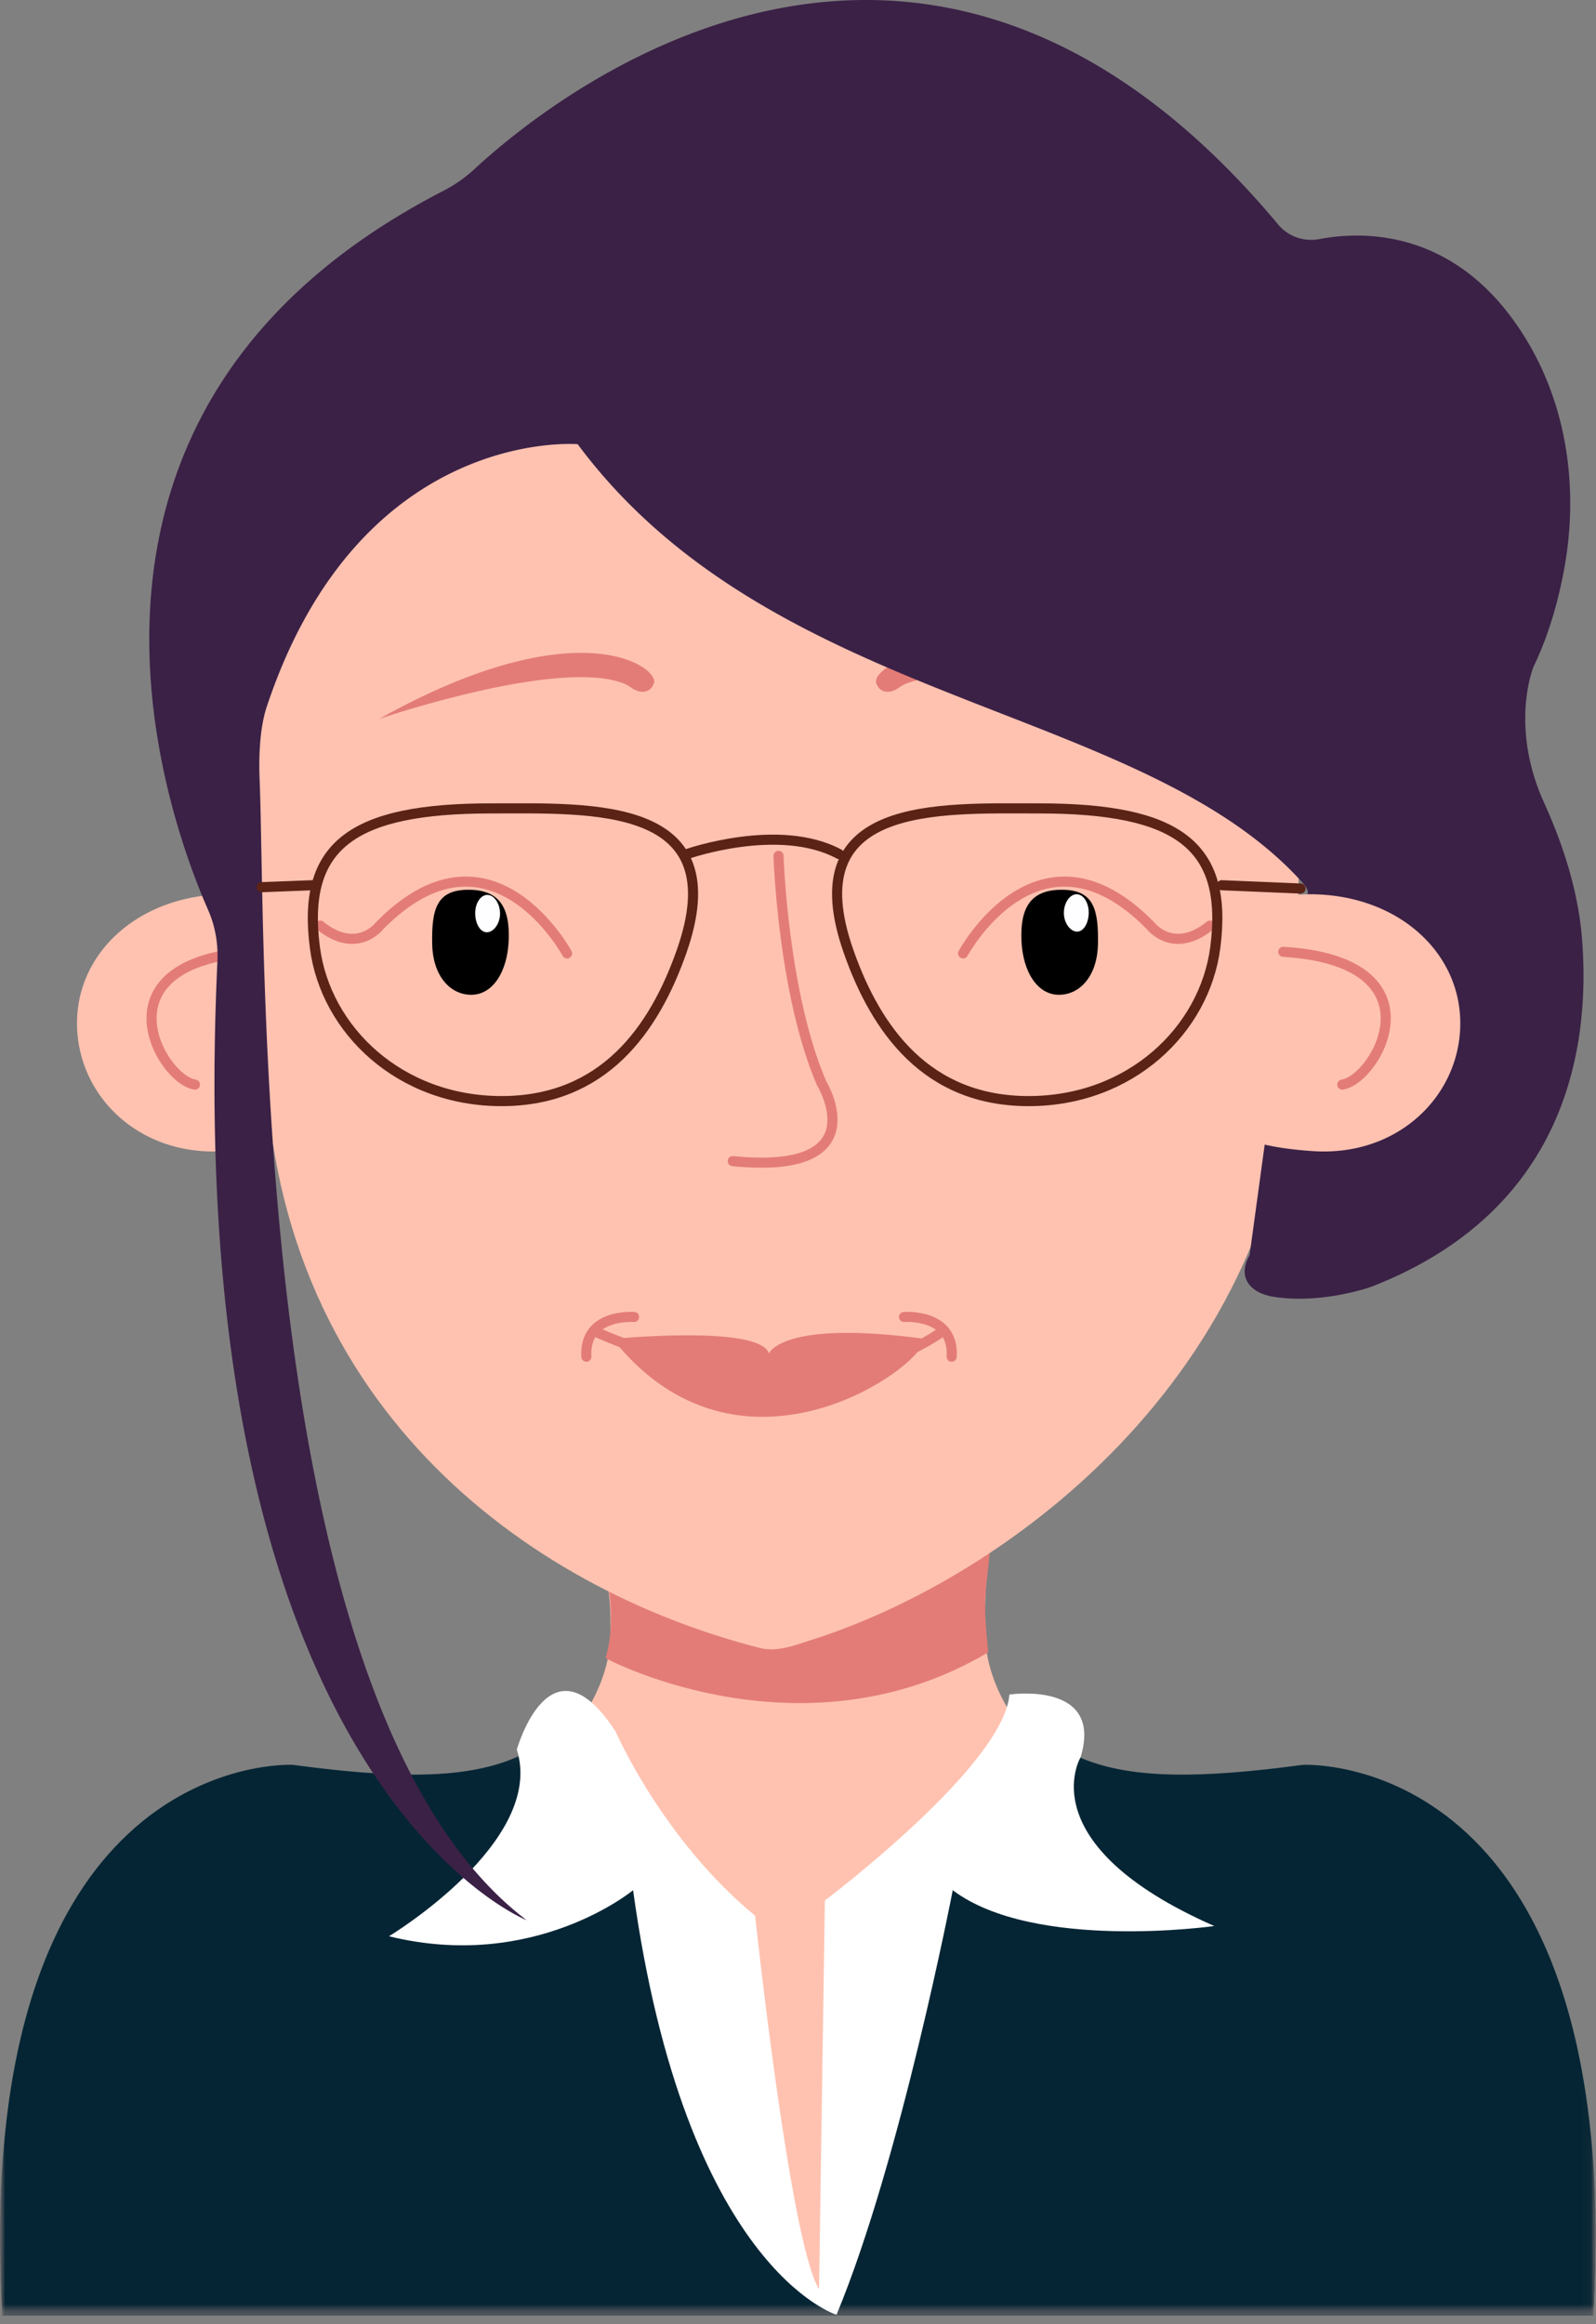
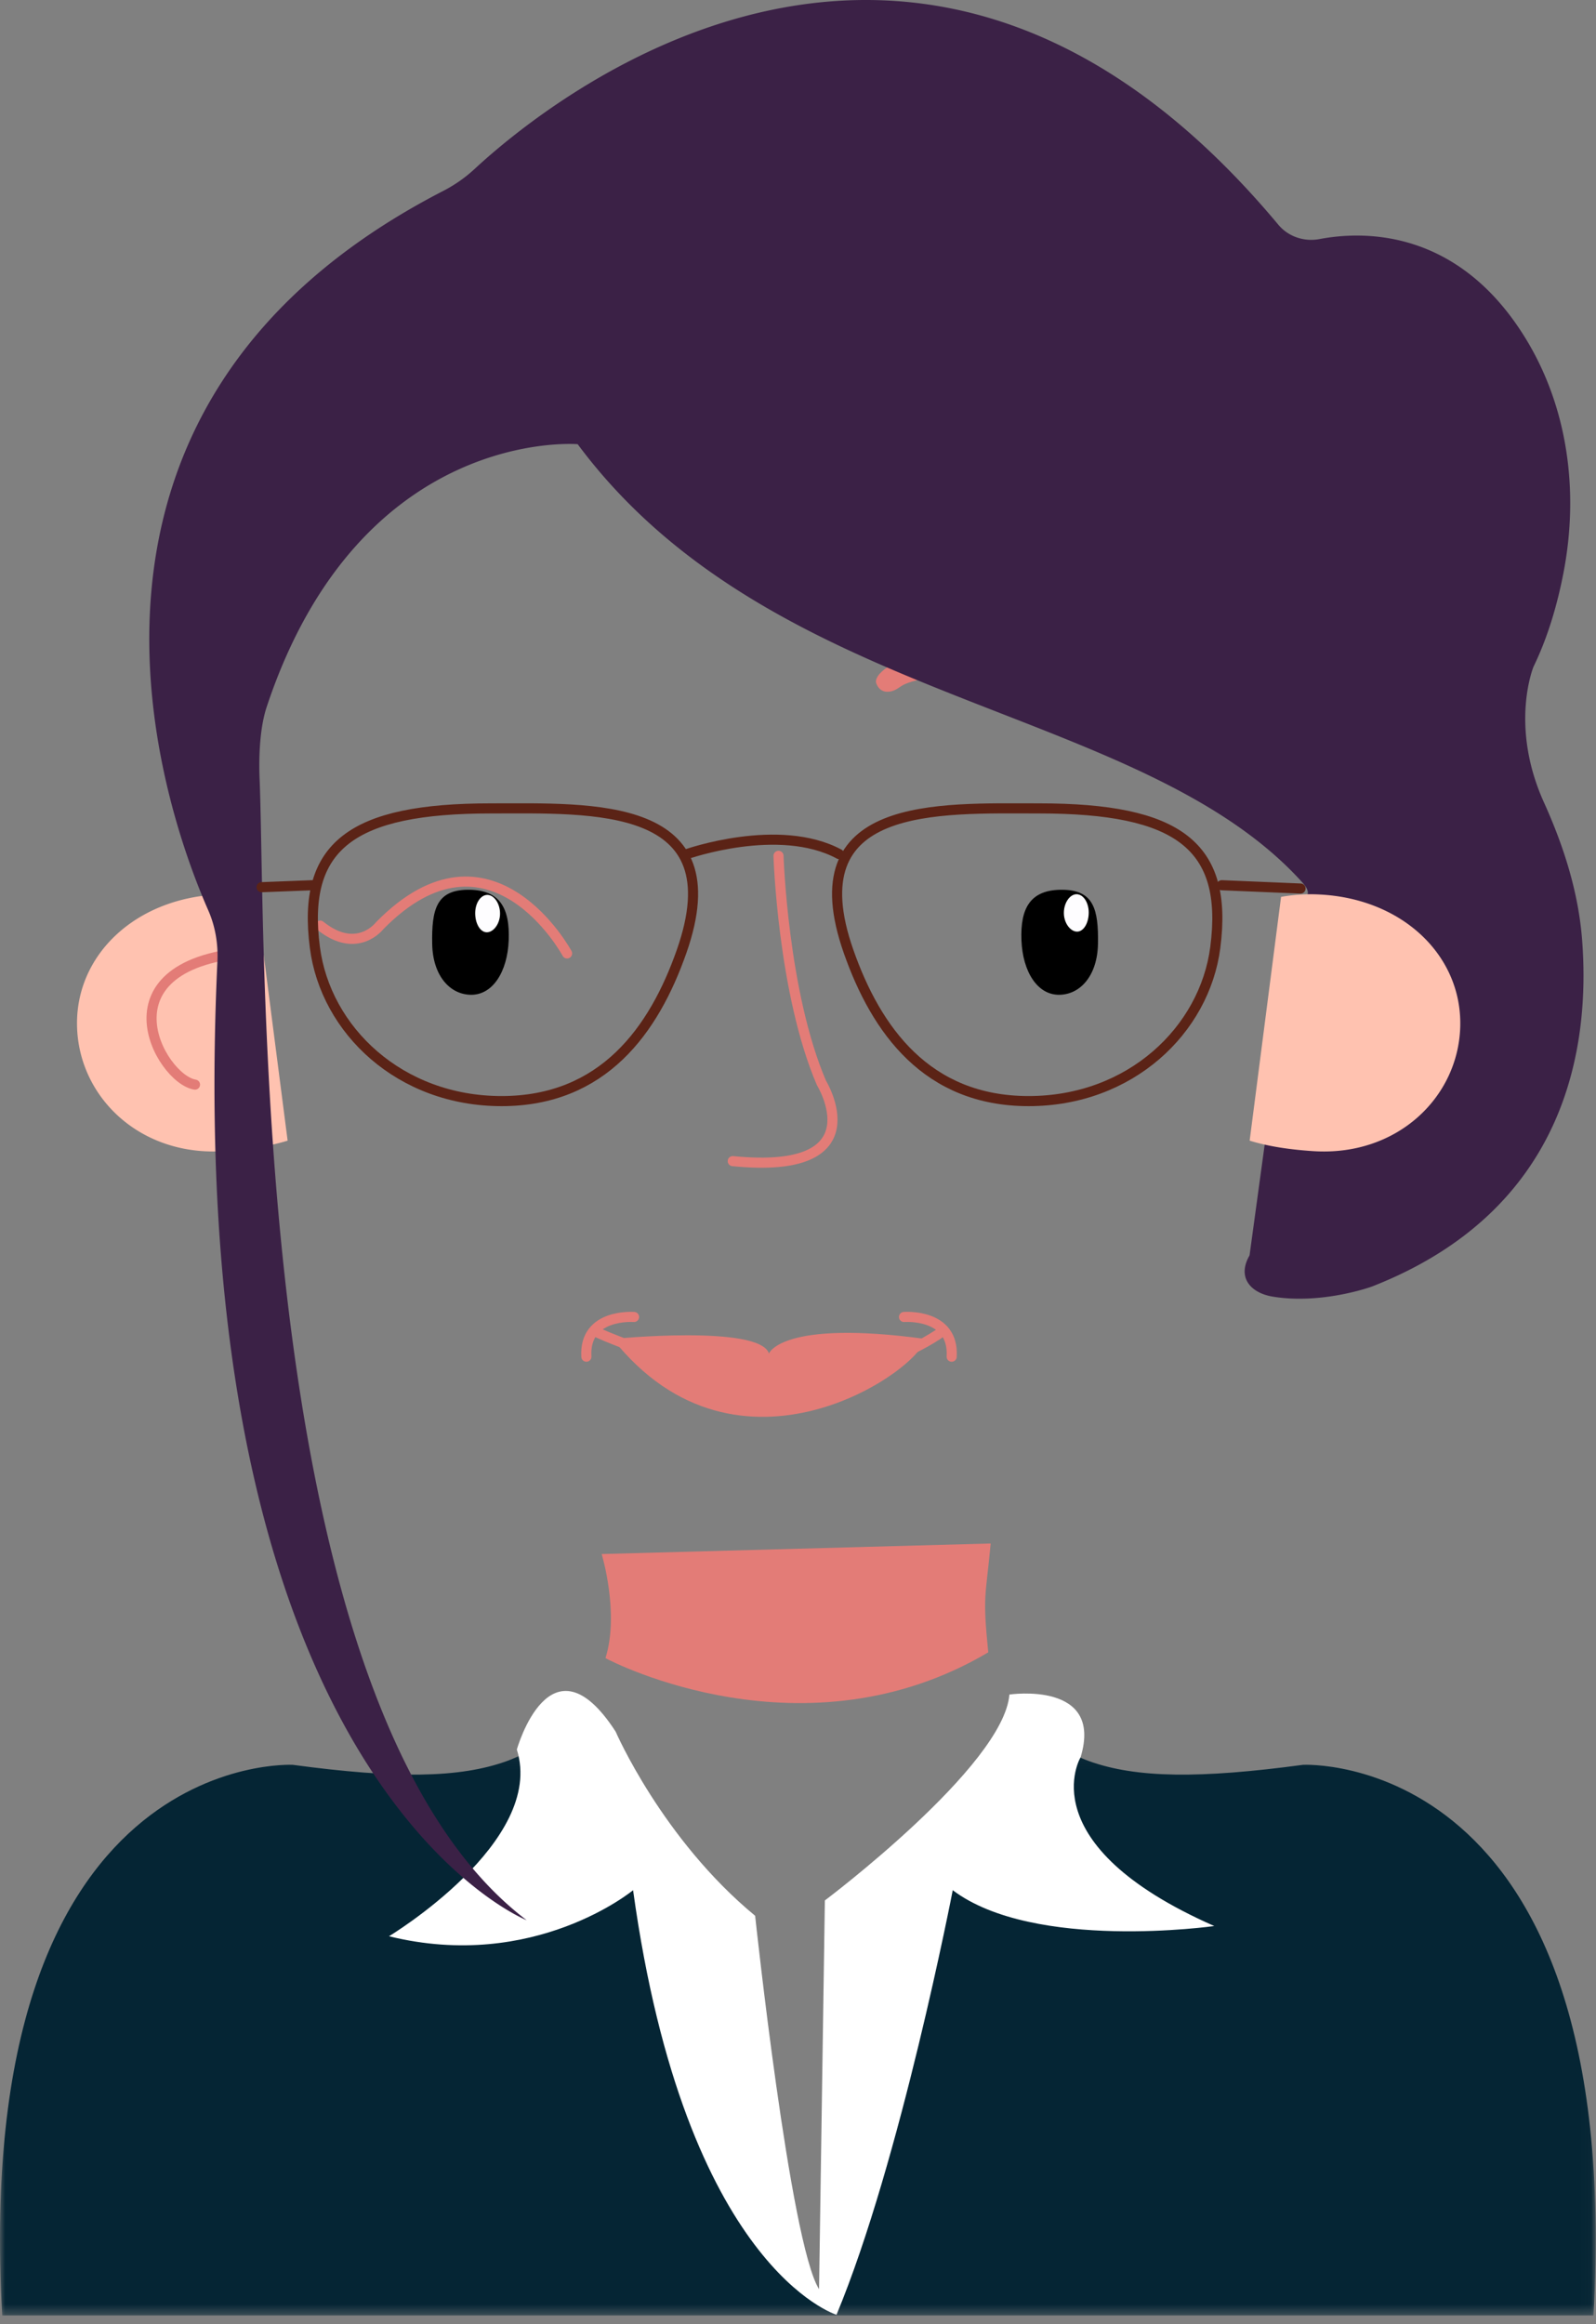
<svg xmlns="http://www.w3.org/2000/svg" xmlns:xlink="http://www.w3.org/1999/xlink" width="158" height="230" viewBox="0 0 158 230">
  <rect x="0" y="0" width="158" height="230" fill="#808080" stroke="none" />
  <defs>
-     <path id="a" d="M0 .963h157.973v76.058H0z" />
    <path id="c" d="M0 .038h157.973v55.566H0z" />
  </defs>
  <g fill="none" fill-rule="evenodd">
    <g transform="translate(0 152.051)">
      <mask id="b" fill="#fff">
        <use xlink:href="#a" />
      </mask>
      <path fill="#FFC2B0" d="M98.059.963s-.707 3.257-.516 9.046c.186 5.617 4.733 12.09 10.244 14.013 4.721 1.65 11.027 1.685 21.198.364 0 0 31.932-1.653 28.767 52.635H.22c-3.164-54.288 28.77-52.635 28.77-52.635 10.17 1.32 16.476 1.286 21.197-.364 5.51-1.923 10.058-8.396 10.243-14.013.19-5.79-1.091-8.495-1.091-8.495s13.98 11.299 38.72-.551" mask="url(#b)" />
    </g>
    <g transform="translate(0 173.535)">
      <mask id="d" fill="#fff">
        <use xlink:href="#c" />
      </mask>
      <path fill="#052534" d="M106.612.236c.386.19.778.359 1.176.502 4.72 1.707 11.026 1.744 21.198.376 0 0 31.932-1.71 28.767 54.49H.221c-3.164-56.2 28.768-54.49 28.768-54.49C39.16 2.482 45.466 2.445 50.187.738c.53-.191 1.05-.426 1.56-.7l13.3 12.774L79.072 52.88l3.452 1.898 6.688-39.827 17.4-14.715z" mask="url(#d)" />
    </g>
    <path fill="#FFF" d="M99.929 167.694s9.35-1.392 7.048 6.201c0 0-5.179 8.606 13.234 16.706 0 0-17.837 2.53-25.892-3.545 0 0-5.179 26.83-11.507 42.015 0 0-14.96-4.554-20.138-42.015 0 0-9.781 8.1-24.165 4.557 0 0 15.534-9.364 12.657-18.477 0 0 3.309-11.77 9.782-1.772 0 0 4.602 10.63 13.809 18.223 0 0 3.452 32.399 6.328 36.953l.575-38.47s17.693-13.289 18.269-20.376" />
    <path fill="#E37C77" d="M59.563 153.79s1.781 5.837.378 10.298c.702.403 19.752 10.169 37.893-.57-.567-5.719-.27-5.338.243-10.772l-38.514 1.043z" />
-     <path fill="#FFC2B0" d="M128.421 100.184c0 34.94-28.507 56.03-48.405 62.205l-.054.018c-1.54.512-3.157 1.08-4.73.679-23.09-5.89-48.537-24.234-49.04-59.756-.517-36.262-8.213-67.332 48.755-69.595 59.372-2.359 53.474 30.185 53.474 66.45" />
    <path fill="#FFC2B0" d="M28.474 112.88c-1.911.589-4.054.892-6.28 1.037-8.327.549-14.399-5.342-14.567-12.355-.17-7.015 5.725-12.648 13.955-13.043a16.65 16.65 0 0 1 3.783.237" />
    <path stroke="#E37C77" stroke-linecap="round" stroke-linejoin="round" d="M19.305 107.336c-3.488-.561-9.923-12.171 5.839-13.145" />
-     <path fill="#E37C77" d="M64.724 67.647c.687-1.54-7.337-7.603-27.187 3.495 0 0 17.895-6.115 24.308-3.464.293.122.546.309.81.482.448.296 1.61.667 2.069-.513" />
    <path fill="#000" d="M42.787 93.429c.06 3.114 1.75 5.016 3.87 5.016 2.117 0 3.576-2.265 3.703-5.378.132-3.212-.885-5.047-4.065-5.015-3.082.032-3.574 1.933-3.508 5.377" />
    <path fill="#FEFDFF" d="M47.043 90.376c0 1.002.486 1.884 1.152 1.884.665 0 1.308-.848 1.308-1.85 0-1.002-.591-1.85-1.256-1.85s-1.204.812-1.204 1.816" />
    <path stroke="#E37C77" stroke-linecap="round" stroke-linejoin="round" d="M56.14 94.352s-7.538-13.96-18.546-2.752c0 0-2.228 2.948-5.898 0" />
    <path stroke="#5B2316" stroke-linecap="round" stroke-linejoin="round" d="M67.476 94.156c-2.732 7.786-7.763 14.81-17.824 14.81-10.062 0-17.418-7.02-18.48-15.205-1.311-10.09 3.67-13.76 17.43-13.76 10.062 0 24.116-.786 18.874 14.155z" />
    <path fill="#E37C77" d="M86.758 67.647c-.687-1.54 7.338-7.603 27.187 3.495 0 0-17.894-6.115-24.308-3.464-.293.122-.546.309-.81.482-.448.296-1.61.667-2.069-.513" />
    <path fill="#000" d="M108.695 93.429c-.06 3.114-1.75 5.016-3.868 5.016s-3.578-2.265-3.706-5.378c-.13-3.212.886-5.047 4.066-5.015 3.082.032 3.574 1.933 3.508 5.377" />
    <path fill="#FEFDFF" d="M107.781 90.31c0 1.002-.487 1.884-1.151 1.884-.665 0-1.31-.848-1.31-1.85 0-1.002.592-1.85 1.257-1.85.666 0 1.204.813 1.204 1.816" />
-     <path stroke="#E37C77" stroke-linecap="round" stroke-linejoin="round" d="M95.343 94.352s7.536-13.96 18.545-2.752c0 0 2.228 2.948 5.898 0" />
    <path stroke="#5B2316" stroke-linecap="round" stroke-linejoin="round" d="M84.006 94.156c2.732 7.786 7.763 14.81 17.825 14.81 10.06 0 17.417-7.02 18.48-15.205 1.31-10.09-3.67-13.76-17.431-13.76-10.062 0-24.116-.786-18.874 14.155z" />
    <path fill="#3B2146" d="M25.7 77.084c.688 16.71-1.035 92.119 26.442 112.944 0 0-34.417-13.645-30.618-94.893.08-1.727-.21-3.462-.906-5.047C16.305 80.27 2.084 40.461 43.82 18.924a14.015 14.015 0 0 0 3.128-2.17c7.286-6.762 44.12-37.01 79.6 5.481.992 1.188 2.563 1.712 4.084 1.423 4.32-.817 13.554-1.04 20.212 9.532 4.37 6.937 5.489 15.383 3.947 23.438-.585 3.05-1.511 6.333-2.976 9.348 0 0-2.407 5.82 1.029 13.422 1.96 4.332 3.42 8.892 3.783 13.632.813 10.642-1.536 26.746-20.8 34.284 0 0-4.913 1.802-9.82 1.003-2.15-.349-3.586-1.862-2.305-4.082l4.784-34.995c.984-.393 1.416-.84.426-1.932-16.088-17.792-52.402-17.364-71.724-43.35 0 0-21.525-1.824-30.78 25.98-.695 2.087-.799 4.947-.709 7.146" />
    <path fill="#FFC2B0" d="M123.713 112.88c1.91.589 4.054.892 6.28 1.037 8.326.549 14.398-5.342 14.568-12.355.168-7.015-5.726-12.648-13.957-13.043a16.65 16.65 0 0 0-3.782.237" />
-     <path stroke="#E37C77" stroke-linecap="round" stroke-linejoin="round" d="M132.882 107.336c3.488-.561 9.923-12.171-5.839-13.145" />
    <path stroke="#5B2316" stroke-linecap="round" stroke-linejoin="round" d="M68 84.522s9.11-3.21 15.073 0M120.95 87.603l7.799.327M30.91 87.603l-5.014.195" />
    <path stroke="#E37C77" stroke-linecap="round" stroke-linejoin="round" d="M77.071 84.695s.426 13.562 4.249 22.468c0 0 5.658 9.185-8.778 7.744" />
    <path fill="#E37C77" d="M60.66 132.502s14.531-1.438 15.466 1.44c0 0 1.224-3.381 15.466-1.44-.503 3.094-18.486 15.682-30.931 0" />
    <path stroke="#E37C77" stroke-linecap="round" stroke-linejoin="round" d="M59.22 131.901s19.66 9.305 33.683.132M89.495 130.329s4.98-.394 4.718 3.931M62.768 130.329s-4.98-.394-4.718 3.931" />
  </g>
</svg>